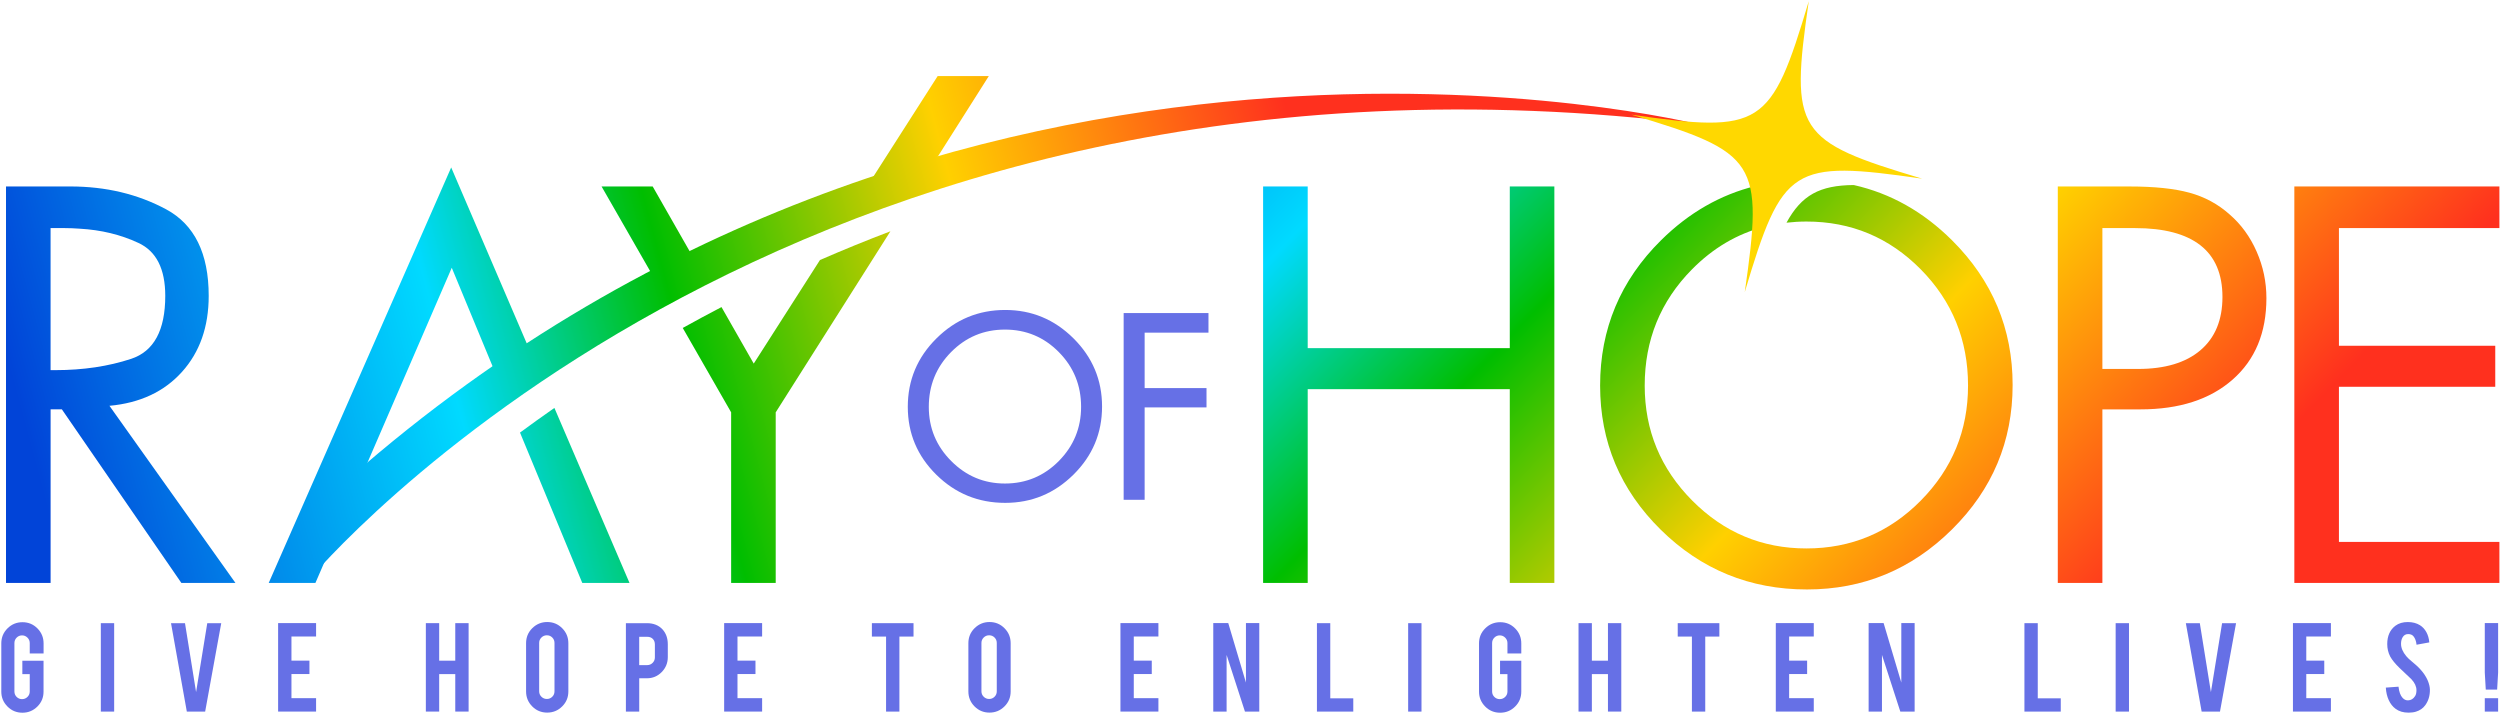
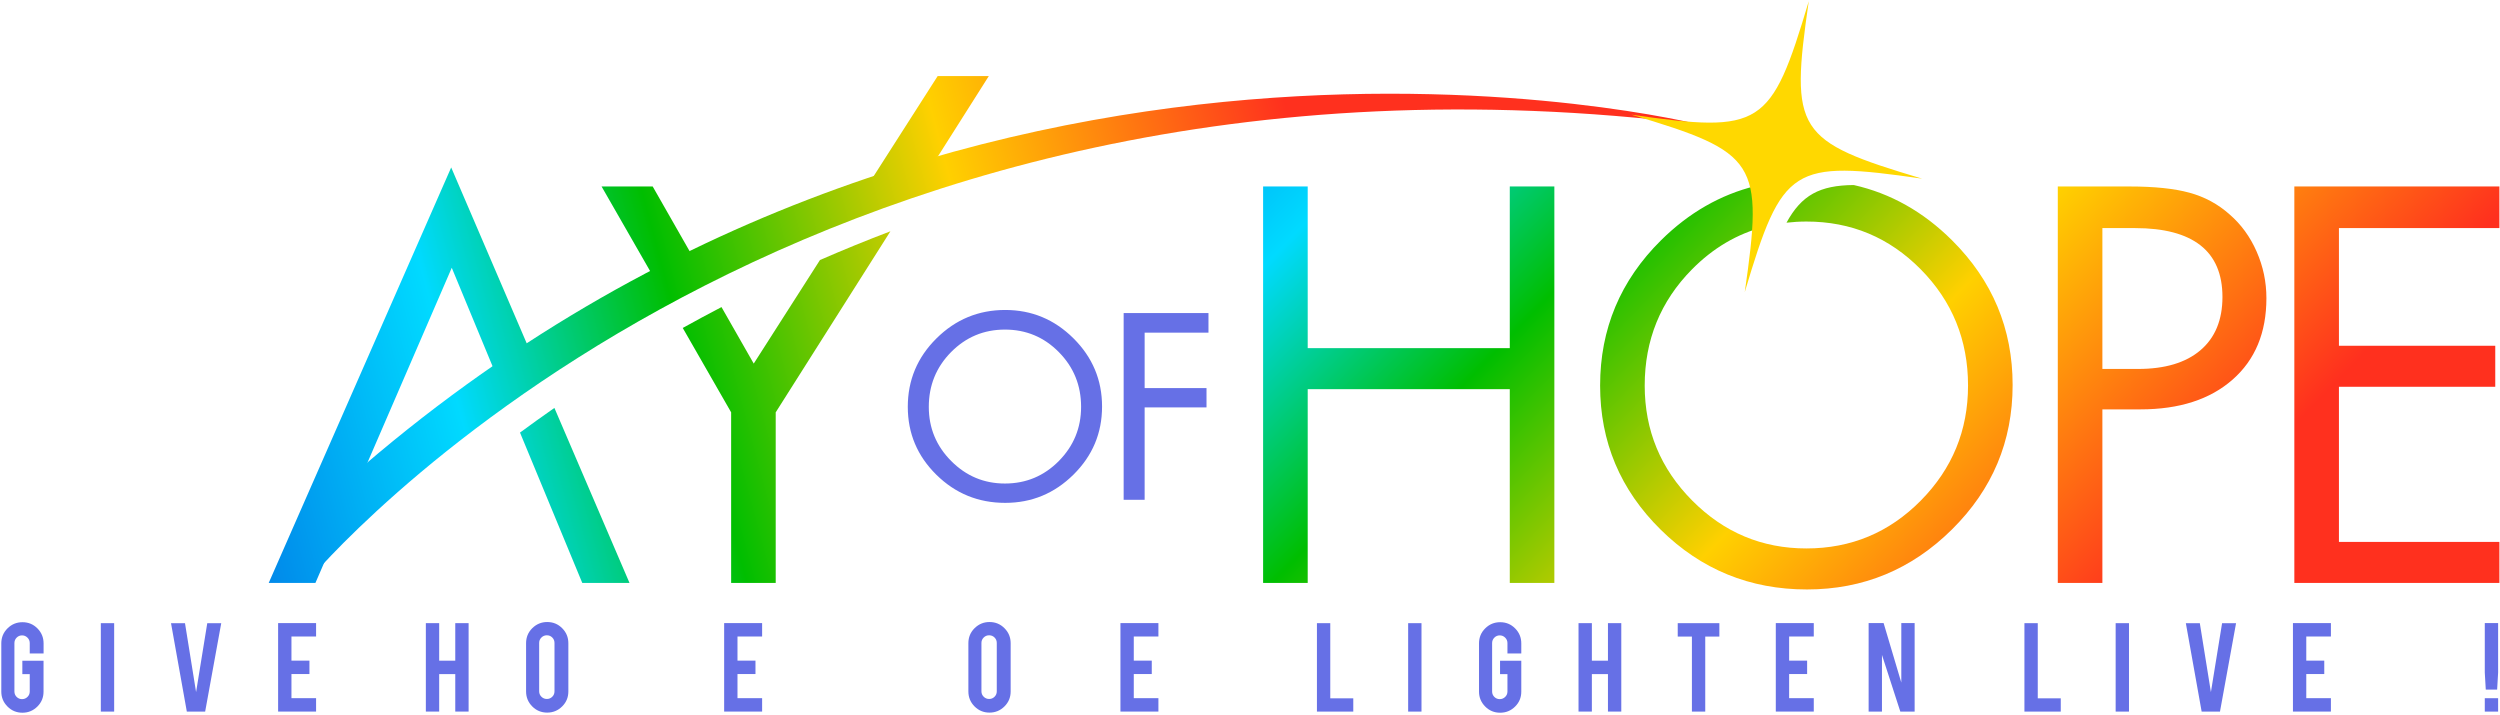
<svg xmlns="http://www.w3.org/2000/svg" width="1091" height="312" viewBox="0 0 1091 312" fill="none">
  <path d="M408.68 147.67C417.03 139.4 427.02 135.27 438.67 135.27C450.23 135.27 460.17 139.4 468.48 147.67C476.79 155.94 480.94 165.85 480.94 177.42C480.94 188.99 476.79 198.88 468.48 207.11C460.17 215.34 450.23 219.45 438.67 219.45C426.94 219.45 416.92 215.36 408.62 207.17C400.31 198.98 396.16 189.11 396.16 177.54C396.16 165.9 400.33 155.94 408.68 147.67ZM415.1 201.18C421.62 207.74 429.43 211.01 438.56 211.01C447.76 211.01 455.6 207.73 462.08 201.18C468.55 194.62 471.79 186.74 471.79 177.54C471.79 168.17 468.55 160.21 462.08 153.66C455.61 147.1 447.76 143.83 438.56 143.83C429.35 143.83 421.52 147.11 415.04 153.66C408.57 160.22 405.33 168.18 405.33 177.54C405.32 186.75 408.58 194.63 415.1 201.18Z" fill="#6670E6" />
  <path d="M499.52 145.17V169.36H526.52V177.79H499.52V218.11H490.36V136.62H527.38V145.17H499.52Z" fill="#6670E6" />
  <path d="M134.91 252.98C134.91 252.98 340.97 4.46 741.84 54.41C741.84 54.41 415.06 -28.01 146.14 214.26C118.68 246.74 134.91 252.98 134.91 252.98Z" fill="url(#paint0_linear_5_5)" />
-   <path d="M47.76 177.09C61.07 175.88 71.62 170.95 79.41 162.3C87.19 153.66 91.08 142.59 91.08 129.1C91.08 110.6 84.89 98.02 72.53 91.36C60.16 84.71 46.2 81.37 30.64 81.37H2.62V254.38H22.08V178.64H27L79.14 254.38H102.74L47.76 177.09ZM24.15 161.53C23.8 161.53 23.46 161.53 23.11 161.53C22.76 161.53 22.42 161.53 22.07 161.53V99.54C24.14 99.54 26.22 99.54 28.29 99.54C30.37 99.54 32.53 99.63 34.77 99.8C44.11 100.32 52.67 102.39 60.45 106.03C68.23 109.66 72.12 117.36 72.12 129.12C72.12 144.16 67.15 153.33 57.2 156.61C47.28 159.88 36.25 161.53 24.15 161.53Z" fill="url(#paint1_linear_5_5)" />
  <path d="M284.83 81.37H262.52L289.56 128.5C295.26 125.42 300.96 122.48 306.65 119.62L284.83 81.37Z" fill="url(#paint2_linear_5_5)" />
  <path d="M196.9 73.08L117.27 254.39H137.65L197.15 116.86L219.97 171.95C224.94 168.41 229.91 164.94 234.9 161.58L196.9 73.08Z" fill="url(#paint3_linear_5_5)" />
  <path d="M372.22 91.01C381.97 87.37 391.66 84 401.29 80.9L431.52 33.19H409.2L372.22 91.01Z" fill="url(#paint4_linear_5_5)" />
  <path d="M328.93 158.67L314.86 134.01C309.07 137.03 303.44 140.07 297.95 143.12L319.07 179.94V254.38H338.52V179.94L388.58 100.93C377.98 104.96 367.74 109.16 357.83 113.48L328.93 158.67Z" fill="url(#paint5_linear_5_5)" />
  <path d="M984.79 109.78C981.94 103.29 978 97.89 972.99 93.57C967.97 89.08 962.14 85.92 955.48 84.1C948.82 82.28 940.13 81.38 929.41 81.38H898.02V254.39H917.48V178.65H934.08C951.03 178.65 964.43 174.33 974.28 165.68C984.14 157.04 989.06 145.19 989.06 130.14C989.07 123.05 987.64 116.26 984.79 109.78ZM960.28 152.84C953.88 158.29 944.8 161.01 933.04 161.01H917.48V99.54H931.75C944.37 99.54 953.88 102.05 960.28 107.06C966.68 112.08 969.88 119.6 969.88 129.63C969.87 139.65 966.67 147.39 960.28 152.84Z" fill="url(#paint6_linear_5_5)" />
  <path d="M226.93 188.78L254.1 254.38H274.71L241.94 178.02C236.72 181.66 231.73 185.25 226.93 188.78Z" fill="url(#paint7_linear_5_5)" />
  <path d="M1090.74 99.53V81.37H1001.25V254.39H1090.74V236.49H1020.71V168.79H1088.93V150.89H1020.71V99.53H1090.74Z" fill="url(#paint8_linear_5_5)" />
  <path d="M658.87 151.93H570.68V81.37H551.22V254.39H570.68V169.83H658.87V254.39H678.32V81.37H658.87V151.93Z" fill="url(#paint9_linear_5_5)" />
  <path d="M851.85 104.85C839.31 92.38 825.01 84.36 808.98 80.75C794.12 80.86 786.17 85.17 779.63 97.18C782.46 96.86 785.34 96.68 788.3 96.68C807.84 96.68 824.49 103.64 838.23 117.56C851.98 131.48 858.85 148.39 858.85 168.27C858.85 187.81 851.98 204.54 838.23 218.46C824.48 232.38 807.84 239.34 788.3 239.34C768.93 239.34 752.33 232.38 738.5 218.46C724.66 204.54 717.75 187.81 717.75 168.27C717.75 148.39 724.62 131.48 738.37 117.56C747.57 108.24 758.08 102.06 769.87 98.98C769.83 91.54 768.73 85.82 766.17 81.16C750.77 84.95 737.01 92.85 724.88 104.85C707.15 122.4 698.29 143.54 698.29 168.27C698.29 192.83 707.11 213.79 724.75 231.17C742.39 248.55 763.66 257.24 788.56 257.24C813.11 257.24 834.21 248.51 851.85 231.04C869.49 213.58 878.31 192.57 878.31 168.01C878.31 143.46 869.49 122.4 851.85 104.85Z" fill="url(#paint10_linear_5_5)" />
  <path d="M838.84 77.97C781.91 69.76 777.85 72.36 761.41 127.47C769.62 70.54 767.02 66.48 711.91 50.04C768.84 58.25 772.9 55.65 789.34 0.54C781.12 57.46 783.72 61.53 838.84 77.97Z" fill="#FFD800" />
  <path d="M9.8 311.03C7.23 311.03 5.05 310.13 3.26 308.32C1.46 306.51 0.57 304.35 0.57 301.82V280.76C0.57 278.19 1.47 276.01 3.28 274.22C5.09 272.42 7.26 271.53 9.81 271.53C12.38 271.53 14.55 272.43 16.34 274.24C18.13 276.05 19.02 278.22 19.02 280.77V285.17H12.98V280.64C12.98 279.72 12.65 278.93 11.99 278.27C11.33 277.61 10.54 277.28 9.62 277.28C8.7 277.28 7.91 277.61 7.26 278.27C6.61 278.93 6.29 279.72 6.29 280.64V301.77C6.29 302.69 6.61 303.48 7.26 304.13C7.91 304.78 8.69 305.1 9.62 305.1C10.55 305.1 11.33 304.78 11.99 304.13C12.65 303.49 12.98 302.7 12.98 301.78V294.19H9.75V288.34H19V301.83C19 304.4 18.1 306.57 16.29 308.36C14.49 310.13 12.32 311.03 9.8 311.03Z" fill="#6670E6" />
  <path d="M49.82 310.54H44V271.95H49.82V310.54Z" fill="#6670E6" />
  <path d="M81.53 310.54L74.63 271.95H80.73L85.57 302.03L90.45 271.95H96.55L89.53 310.54H81.53Z" fill="#6670E6" />
  <path d="M121.37 310.54V271.92H137.94V277.77H127.19V288.3H135.04V294.15H127.19V304.68H137.94V310.53H121.37V310.54Z" fill="#6670E6" />
  <path d="M191.66 294.18V310.53H185.84V271.94H191.66V288.32H198.68V271.94H204.5V310.53H198.68V294.18H191.66Z" fill="#6670E6" />
  <path d="M238.8 271.45C241.37 271.45 243.55 272.35 245.34 274.16C247.14 275.97 248.03 278.14 248.03 280.69V301.75C248.03 304.32 247.13 306.5 245.32 308.29C243.51 310.09 241.34 310.98 238.79 310.98C236.22 310.98 234.05 310.08 232.26 308.27C230.47 306.46 229.58 304.29 229.58 301.74V280.68C229.58 278.11 230.48 275.93 232.29 274.14C234.11 272.35 236.28 271.45 238.8 271.45ZM241.98 280.57C241.98 279.65 241.66 278.86 241.01 278.21C240.36 277.56 239.58 277.24 238.65 277.24C237.72 277.24 236.94 277.56 236.28 278.21C235.62 278.86 235.29 279.64 235.29 280.57V301.7C235.29 302.62 235.62 303.41 236.28 304.06C236.94 304.71 237.73 305.03 238.65 305.03C239.57 305.03 240.36 304.71 241.01 304.06C241.66 303.41 241.98 302.63 241.98 301.7V280.57Z" fill="#6670E6" />
-   <path d="M282.31 271.95C285.14 271.95 287.4 272.84 289.09 274.63C290.65 276.33 291.43 278.51 291.43 281.16V286.76C291.43 289.31 290.54 291.48 288.77 293.29C286.99 295.1 284.84 296 282.32 296H278.96V310.54H273.14V271.95H282.31ZM285.79 281.25C285.79 280.24 285.49 279.43 284.88 278.82C284.27 278.2 283.47 277.9 282.46 277.9H278.95V290.25H282.46C283.38 290.25 284.17 289.92 284.82 289.26C285.47 288.6 285.79 287.81 285.79 286.89V281.25Z" fill="#6670E6" />
  <path d="M316.02 310.54V271.92H332.59V277.77H321.84V288.3H329.69V294.15H321.84V304.68H332.59V310.53H316.02V310.54Z" fill="#6670E6" />
-   <path d="M386.68 277.8H380.49V271.95H398.66V277.8H392.5V310.54H386.68V277.8Z" fill="#6670E6" />
  <path d="M431.82 271.45C434.39 271.45 436.57 272.35 438.36 274.16C440.16 275.97 441.05 278.14 441.05 280.69V301.75C441.05 304.32 440.15 306.5 438.34 308.29C436.53 310.09 434.36 310.98 431.81 310.98C429.24 310.98 427.07 310.08 425.28 308.27C423.49 306.46 422.6 304.29 422.6 301.74V280.68C422.6 278.11 423.5 275.93 425.31 274.14C427.13 272.35 429.29 271.45 431.82 271.45ZM434.99 280.57C434.99 279.65 434.67 278.86 434.02 278.21C433.37 277.56 432.59 277.24 431.66 277.24C430.74 277.24 429.95 277.56 429.29 278.21C428.63 278.86 428.3 279.64 428.3 280.57V301.7C428.3 302.62 428.63 303.41 429.29 304.06C429.95 304.71 430.74 305.03 431.66 305.03C432.58 305.03 433.37 304.71 434.02 304.06C434.67 303.41 434.99 302.63 434.99 301.7V280.57Z" fill="#6670E6" />
  <path d="M488.96 310.54V271.92H505.53V277.77H494.78V288.3H502.63V294.15H494.78V304.68H505.53V310.53H488.96V310.54Z" fill="#6670E6" />
-   <path d="M536.01 271.92L543.73 297.87V271.92H549.55V310.54H543.3L535.29 285.81V310.54H529.47V271.92H536.01Z" fill="#6670E6" />
  <path d="M590.57 310.54H574.71V271.95H580.53V304.75H590.57V310.54Z" fill="#6670E6" />
  <path d="M620.34 310.54H614.52V271.95H620.34V310.54Z" fill="#6670E6" />
  <path d="M654.67 311.03C652.1 311.03 649.92 310.13 648.13 308.32C646.34 306.51 645.44 304.35 645.44 301.82V280.76C645.44 278.19 646.34 276.01 648.15 274.22C649.96 272.42 652.13 271.53 654.68 271.53C657.25 271.53 659.42 272.43 661.21 274.24C663 276.05 663.89 278.22 663.89 280.77V285.17H657.85V280.64C657.85 279.72 657.52 278.93 656.86 278.27C656.2 277.61 655.41 277.28 654.49 277.28C653.57 277.28 652.78 277.61 652.13 278.27C651.48 278.93 651.16 279.72 651.16 280.64V301.77C651.16 302.69 651.48 303.48 652.13 304.13C652.78 304.78 653.56 305.1 654.49 305.1C655.41 305.1 656.2 304.78 656.86 304.13C657.52 303.49 657.85 302.7 657.85 301.78V294.19H654.62V288.34H663.89V301.83C663.89 304.4 662.99 306.57 661.18 308.36C659.37 310.15 657.19 311.03 654.67 311.03Z" fill="#6670E6" />
  <path d="M694.69 294.18V310.53H688.87V271.94H694.69V288.32H701.71V271.94H707.53V310.53H701.71V294.18H694.69Z" fill="#6670E6" />
  <path d="M738.35 277.8H732.16V271.95H750.33V277.8H744.17V310.54H738.35V277.8Z" fill="#6670E6" />
  <path d="M774.96 310.54V271.92H791.53V277.77H780.78V288.3H788.63V294.15H780.78V304.68H791.53V310.53H774.96V310.54Z" fill="#6670E6" />
  <path d="M822.01 271.92L829.73 297.87V271.92H835.55V310.54H829.3L821.29 285.81V310.54H815.47V271.92H822.01Z" fill="#6670E6" />
  <path d="M899.32 310.54H883.46V271.95H889.28V304.75H899.32V310.54Z" fill="#6670E6" />
  <path d="M929.09 310.54H923.27V271.95H929.09V310.54Z" fill="#6670E6" />
  <path d="M960.8 310.54L953.9 271.95H960L964.84 302.03L969.72 271.95H975.82L968.8 310.54H960.8Z" fill="#6670E6" />
  <path d="M1000.64 310.54V271.92H1017.21V277.77H1006.46V288.3H1014.31V294.15H1006.46V304.68H1017.21V310.53H1000.64V310.54Z" fill="#6670E6" />
-   <path d="M1060.41 300.93C1060.45 303.62 1059.75 305.92 1058.32 307.83C1057.37 309.12 1056.04 310.04 1054.32 310.57C1053.4 310.86 1052.32 311 1051.09 311C1048.81 311 1046.92 310.44 1045.42 309.31C1044.17 308.39 1043.18 307.13 1042.45 305.54C1041.72 303.95 1041.29 302.13 1041.17 300.07L1046.71 299.67C1046.96 301.92 1047.55 303.55 1048.5 304.56C1049.2 305.32 1050 305.68 1050.9 305.64C1052.17 305.6 1053.19 304.97 1053.95 303.76C1054.34 303.16 1054.54 302.31 1054.54 301.2C1054.54 299.6 1053.81 298 1052.35 296.42C1051.2 295.33 1049.47 293.7 1047.18 291.52C1045.25 289.65 1043.89 287.97 1043.08 286.5C1042.22 284.84 1041.79 283.03 1041.79 281.07C1041.79 277.56 1042.97 274.89 1045.33 273.09C1046.79 272 1048.59 271.46 1050.75 271.46C1052.82 271.46 1054.6 271.92 1056.08 272.85C1057.23 273.57 1058.16 274.57 1058.87 275.87C1059.58 277.16 1060 278.65 1060.15 280.34L1054.58 281.36C1054.42 279.78 1053.96 278.55 1053.23 277.66C1052.7 277.02 1051.93 276.71 1050.92 276.71C1049.85 276.71 1049.04 277.18 1048.49 278.13C1048.04 278.89 1047.81 279.83 1047.81 280.96C1047.81 282.73 1048.57 284.52 1050.09 286.35C1050.66 287.05 1051.53 287.87 1052.68 288.81C1054.03 289.94 1054.93 290.73 1055.36 291.18C1056.8 292.62 1057.9 294.03 1058.69 295.43C1059.06 296.09 1059.36 296.69 1059.58 297.25C1060.1 298.61 1060.39 299.84 1060.41 300.93Z" fill="#6670E6" />
  <path d="M1084.36 293.5V271.91H1090.18V293.5L1089.75 300.95H1084.79L1084.36 293.5ZM1084.36 310.54V304.69H1090.18V310.54H1084.36Z" fill="#6670E6" />
  <defs>
    <linearGradient id="paint0_linear_5_5" x1="22.039" y1="227.733" x2="570.278" y2="80.37" gradientUnits="userSpaceOnUse">
      <stop stop-color="#0144D8" />
      <stop offset="0.326" stop-color="#00DAFF" />
      <stop offset="0.505" stop-color="#00BE00" />
      <stop offset="0.736" stop-color="#FFD000" />
      <stop offset="1" stop-color="#FF301E" />
    </linearGradient>
    <linearGradient id="paint1_linear_5_5" x1="9.1" y1="179.596" x2="557.34" y2="32.232" gradientUnits="userSpaceOnUse">
      <stop stop-color="#0144D8" />
      <stop offset="0.326" stop-color="#00DAFF" />
      <stop offset="0.505" stop-color="#00BE00" />
      <stop offset="0.736" stop-color="#FFD000" />
      <stop offset="1" stop-color="#FF301E" />
    </linearGradient>
    <linearGradient id="paint2_linear_5_5" x1="8.373" y1="176.888" x2="556.611" y2="29.525" gradientUnits="userSpaceOnUse">
      <stop stop-color="#0144D8" />
      <stop offset="0.326" stop-color="#00DAFF" />
      <stop offset="0.505" stop-color="#00BE00" />
      <stop offset="0.736" stop-color="#FFD000" />
      <stop offset="1" stop-color="#FF301E" />
    </linearGradient>
    <linearGradient id="paint3_linear_5_5" x1="15.781" y1="204.452" x2="564.021" y2="57.089" gradientUnits="userSpaceOnUse">
      <stop stop-color="#0144D8" />
      <stop offset="0.326" stop-color="#00DAFF" />
      <stop offset="0.505" stop-color="#00BE00" />
      <stop offset="0.736" stop-color="#FFD000" />
      <stop offset="1" stop-color="#FF301E" />
    </linearGradient>
    <linearGradient id="paint4_linear_5_5" x1="5.358" y1="165.675" x2="553.597" y2="18.312" gradientUnits="userSpaceOnUse">
      <stop stop-color="#0144D8" />
      <stop offset="0.326" stop-color="#00DAFF" />
      <stop offset="0.505" stop-color="#00BE00" />
      <stop offset="0.736" stop-color="#FFD000" />
      <stop offset="1" stop-color="#FF301E" />
    </linearGradient>
    <linearGradient id="paint5_linear_5_5" x1="32.498" y1="266.645" x2="580.737" y2="119.282" gradientUnits="userSpaceOnUse">
      <stop stop-color="#0144D8" />
      <stop offset="0.326" stop-color="#00DAFF" />
      <stop offset="0.505" stop-color="#00BE00" />
      <stop offset="0.736" stop-color="#FFD000" />
      <stop offset="1" stop-color="#FF301E" />
    </linearGradient>
    <linearGradient id="paint6_linear_5_5" x1="578.486" y1="-170.778" x2="975.413" y2="212.462" gradientUnits="userSpaceOnUse">
      <stop stop-color="#0144D8" />
      <stop offset="0.326" stop-color="#00DAFF" />
      <stop offset="0.505" stop-color="#00BE00" />
      <stop offset="0.736" stop-color="#FFD000" />
      <stop offset="1" stop-color="#FF301E" />
    </linearGradient>
    <linearGradient id="paint7_linear_5_5" x1="35.071" y1="276.218" x2="583.312" y2="128.854" gradientUnits="userSpaceOnUse">
      <stop stop-color="#0144D8" />
      <stop offset="0.326" stop-color="#00DAFF" />
      <stop offset="0.505" stop-color="#00BE00" />
      <stop offset="0.736" stop-color="#FFD000" />
      <stop offset="1" stop-color="#FF301E" />
    </linearGradient>
    <linearGradient id="paint8_linear_5_5" x1="634.818" y1="-229.121" x2="1031.74" y2="154.118" gradientUnits="userSpaceOnUse">
      <stop stop-color="#0144D8" />
      <stop offset="0.326" stop-color="#00DAFF" />
      <stop offset="0.505" stop-color="#00BE00" />
      <stop offset="0.736" stop-color="#FFD000" />
      <stop offset="1" stop-color="#FF301E" />
    </linearGradient>
    <linearGradient id="paint9_linear_5_5" x1="426.769" y1="-13.642" x2="823.697" y2="369.599" gradientUnits="userSpaceOnUse">
      <stop stop-color="#0144D8" />
      <stop offset="0.326" stop-color="#00DAFF" />
      <stop offset="0.505" stop-color="#00BE00" />
      <stop offset="0.736" stop-color="#FFD000" />
      <stop offset="1" stop-color="#FF301E" />
    </linearGradient>
    <linearGradient id="paint10_linear_5_5" x1="510.427" y1="-100.287" x2="907.355" y2="282.953" gradientUnits="userSpaceOnUse">
      <stop stop-color="#0144D8" />
      <stop offset="0.326" stop-color="#00DAFF" />
      <stop offset="0.505" stop-color="#00BE00" />
      <stop offset="0.736" stop-color="#FFD000" />
      <stop offset="1" stop-color="#FF301E" />
    </linearGradient>
  </defs>
</svg>